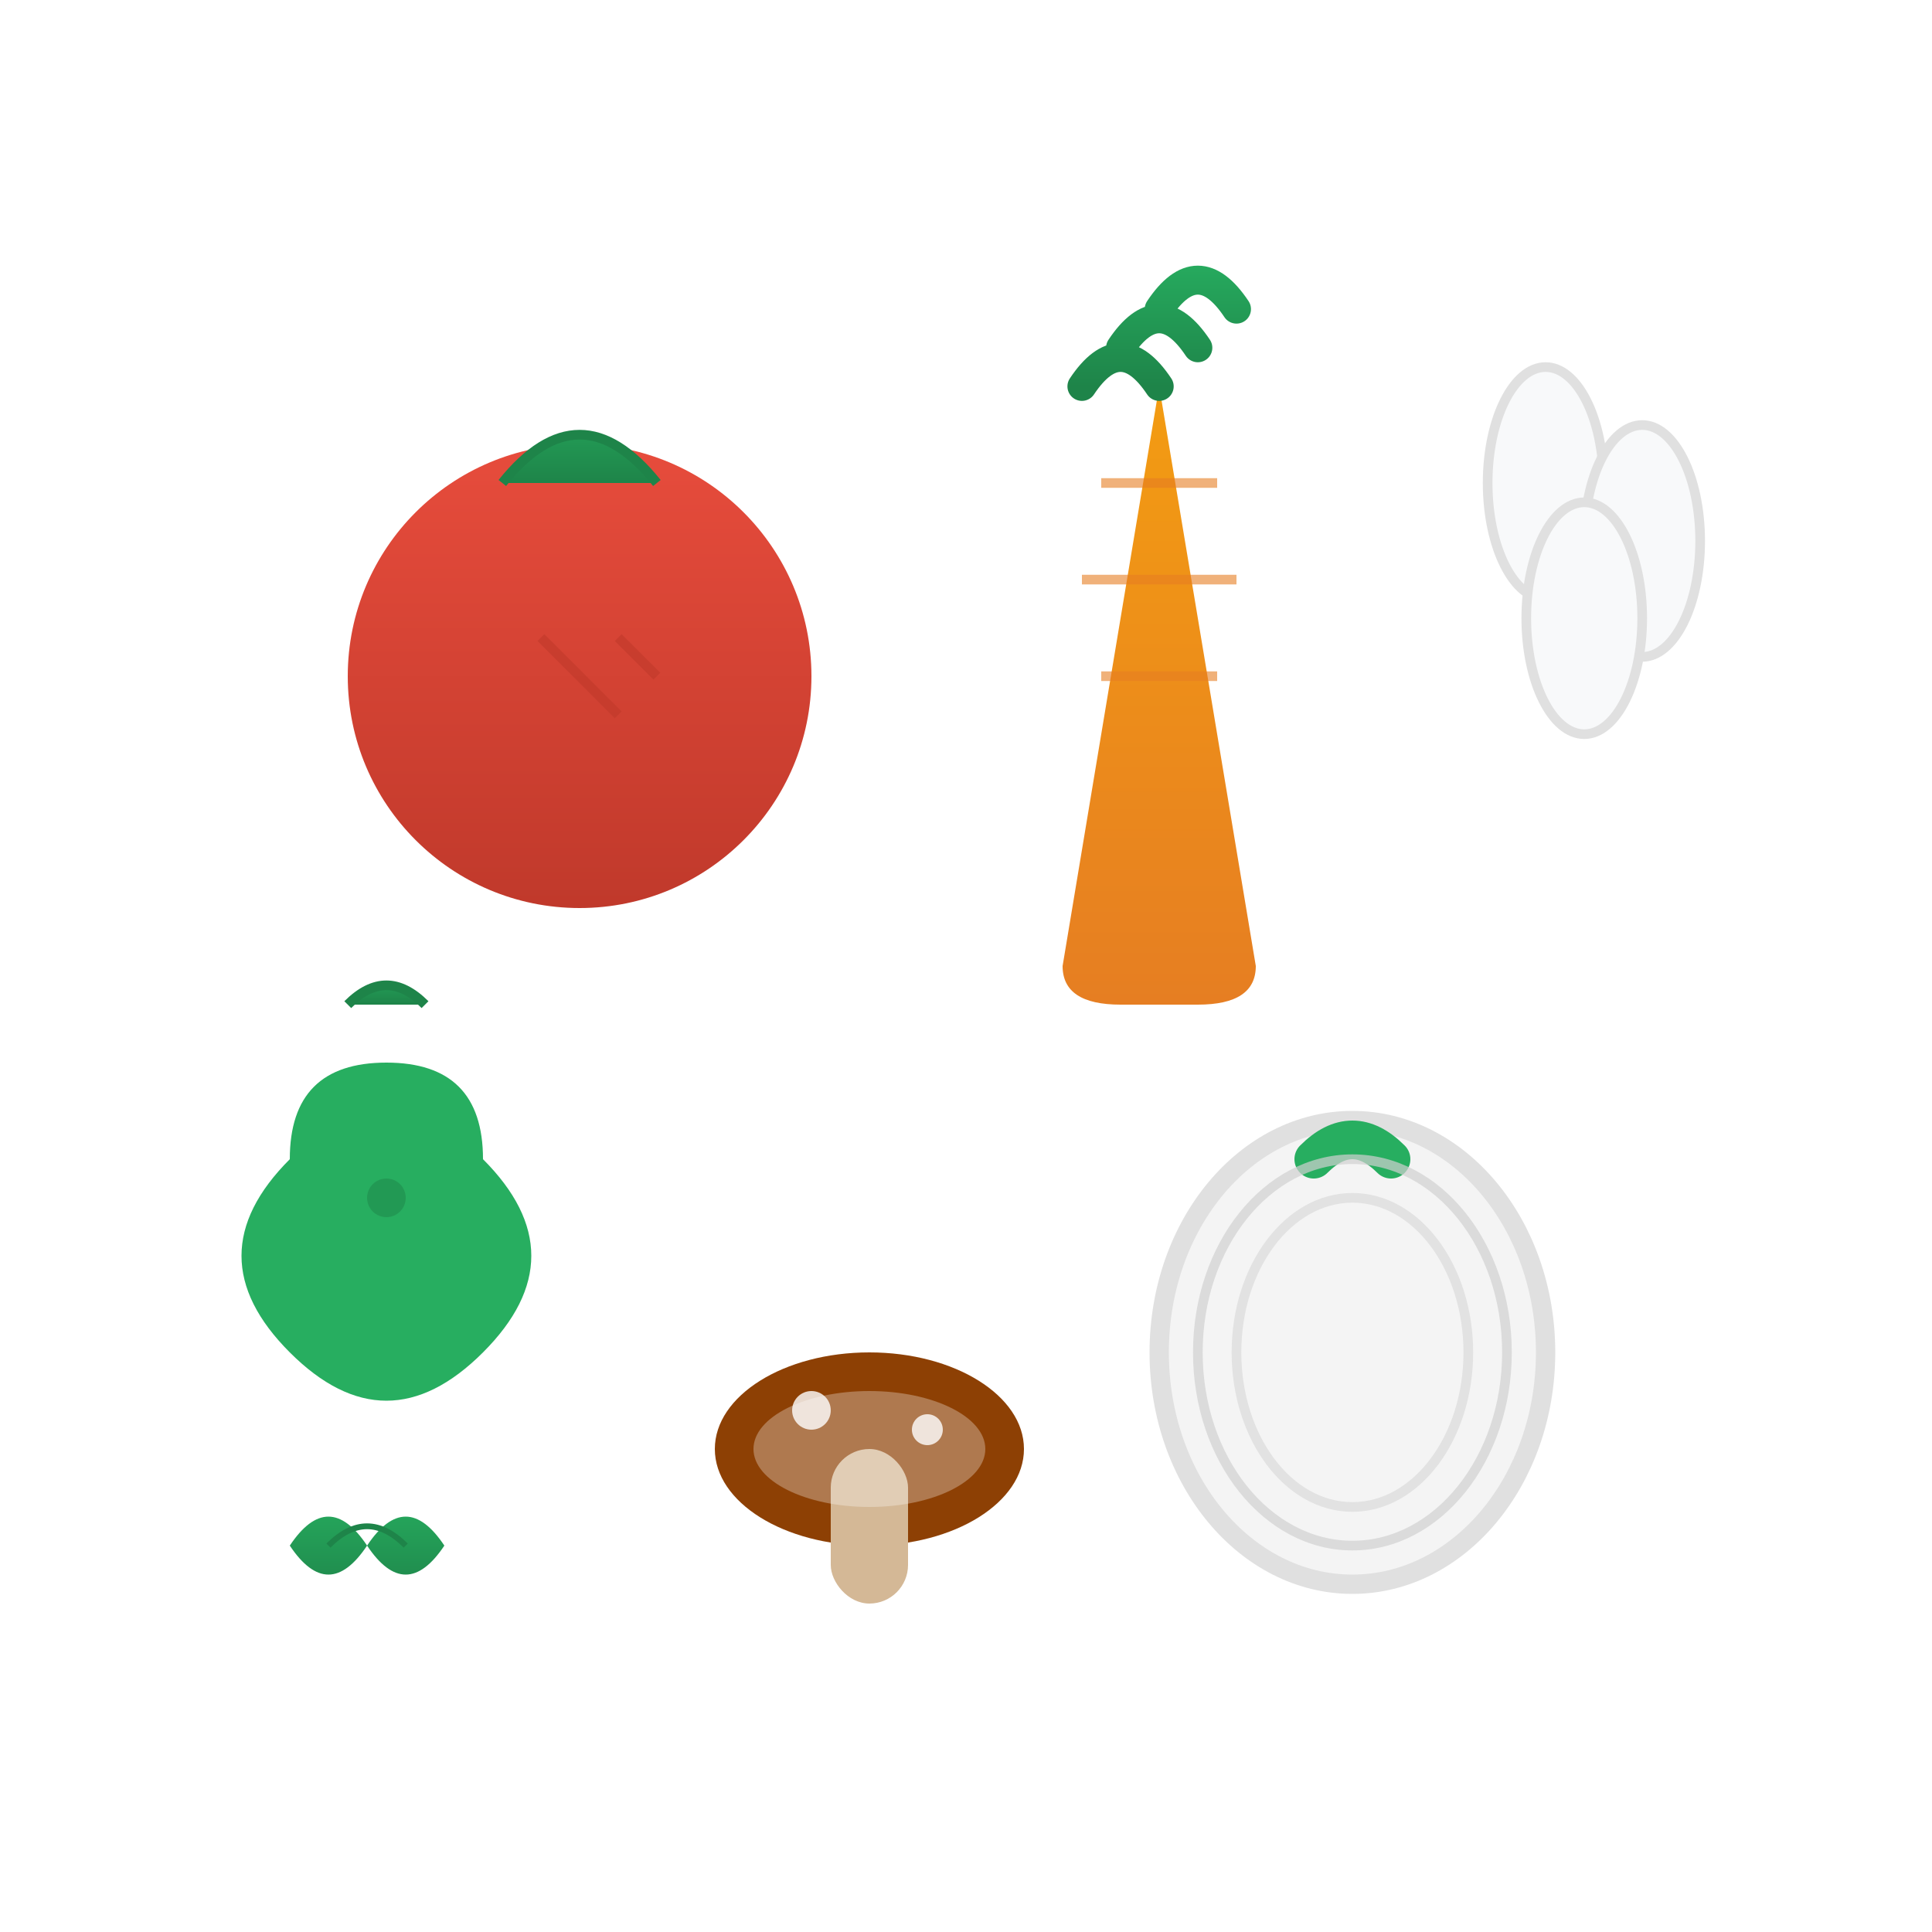
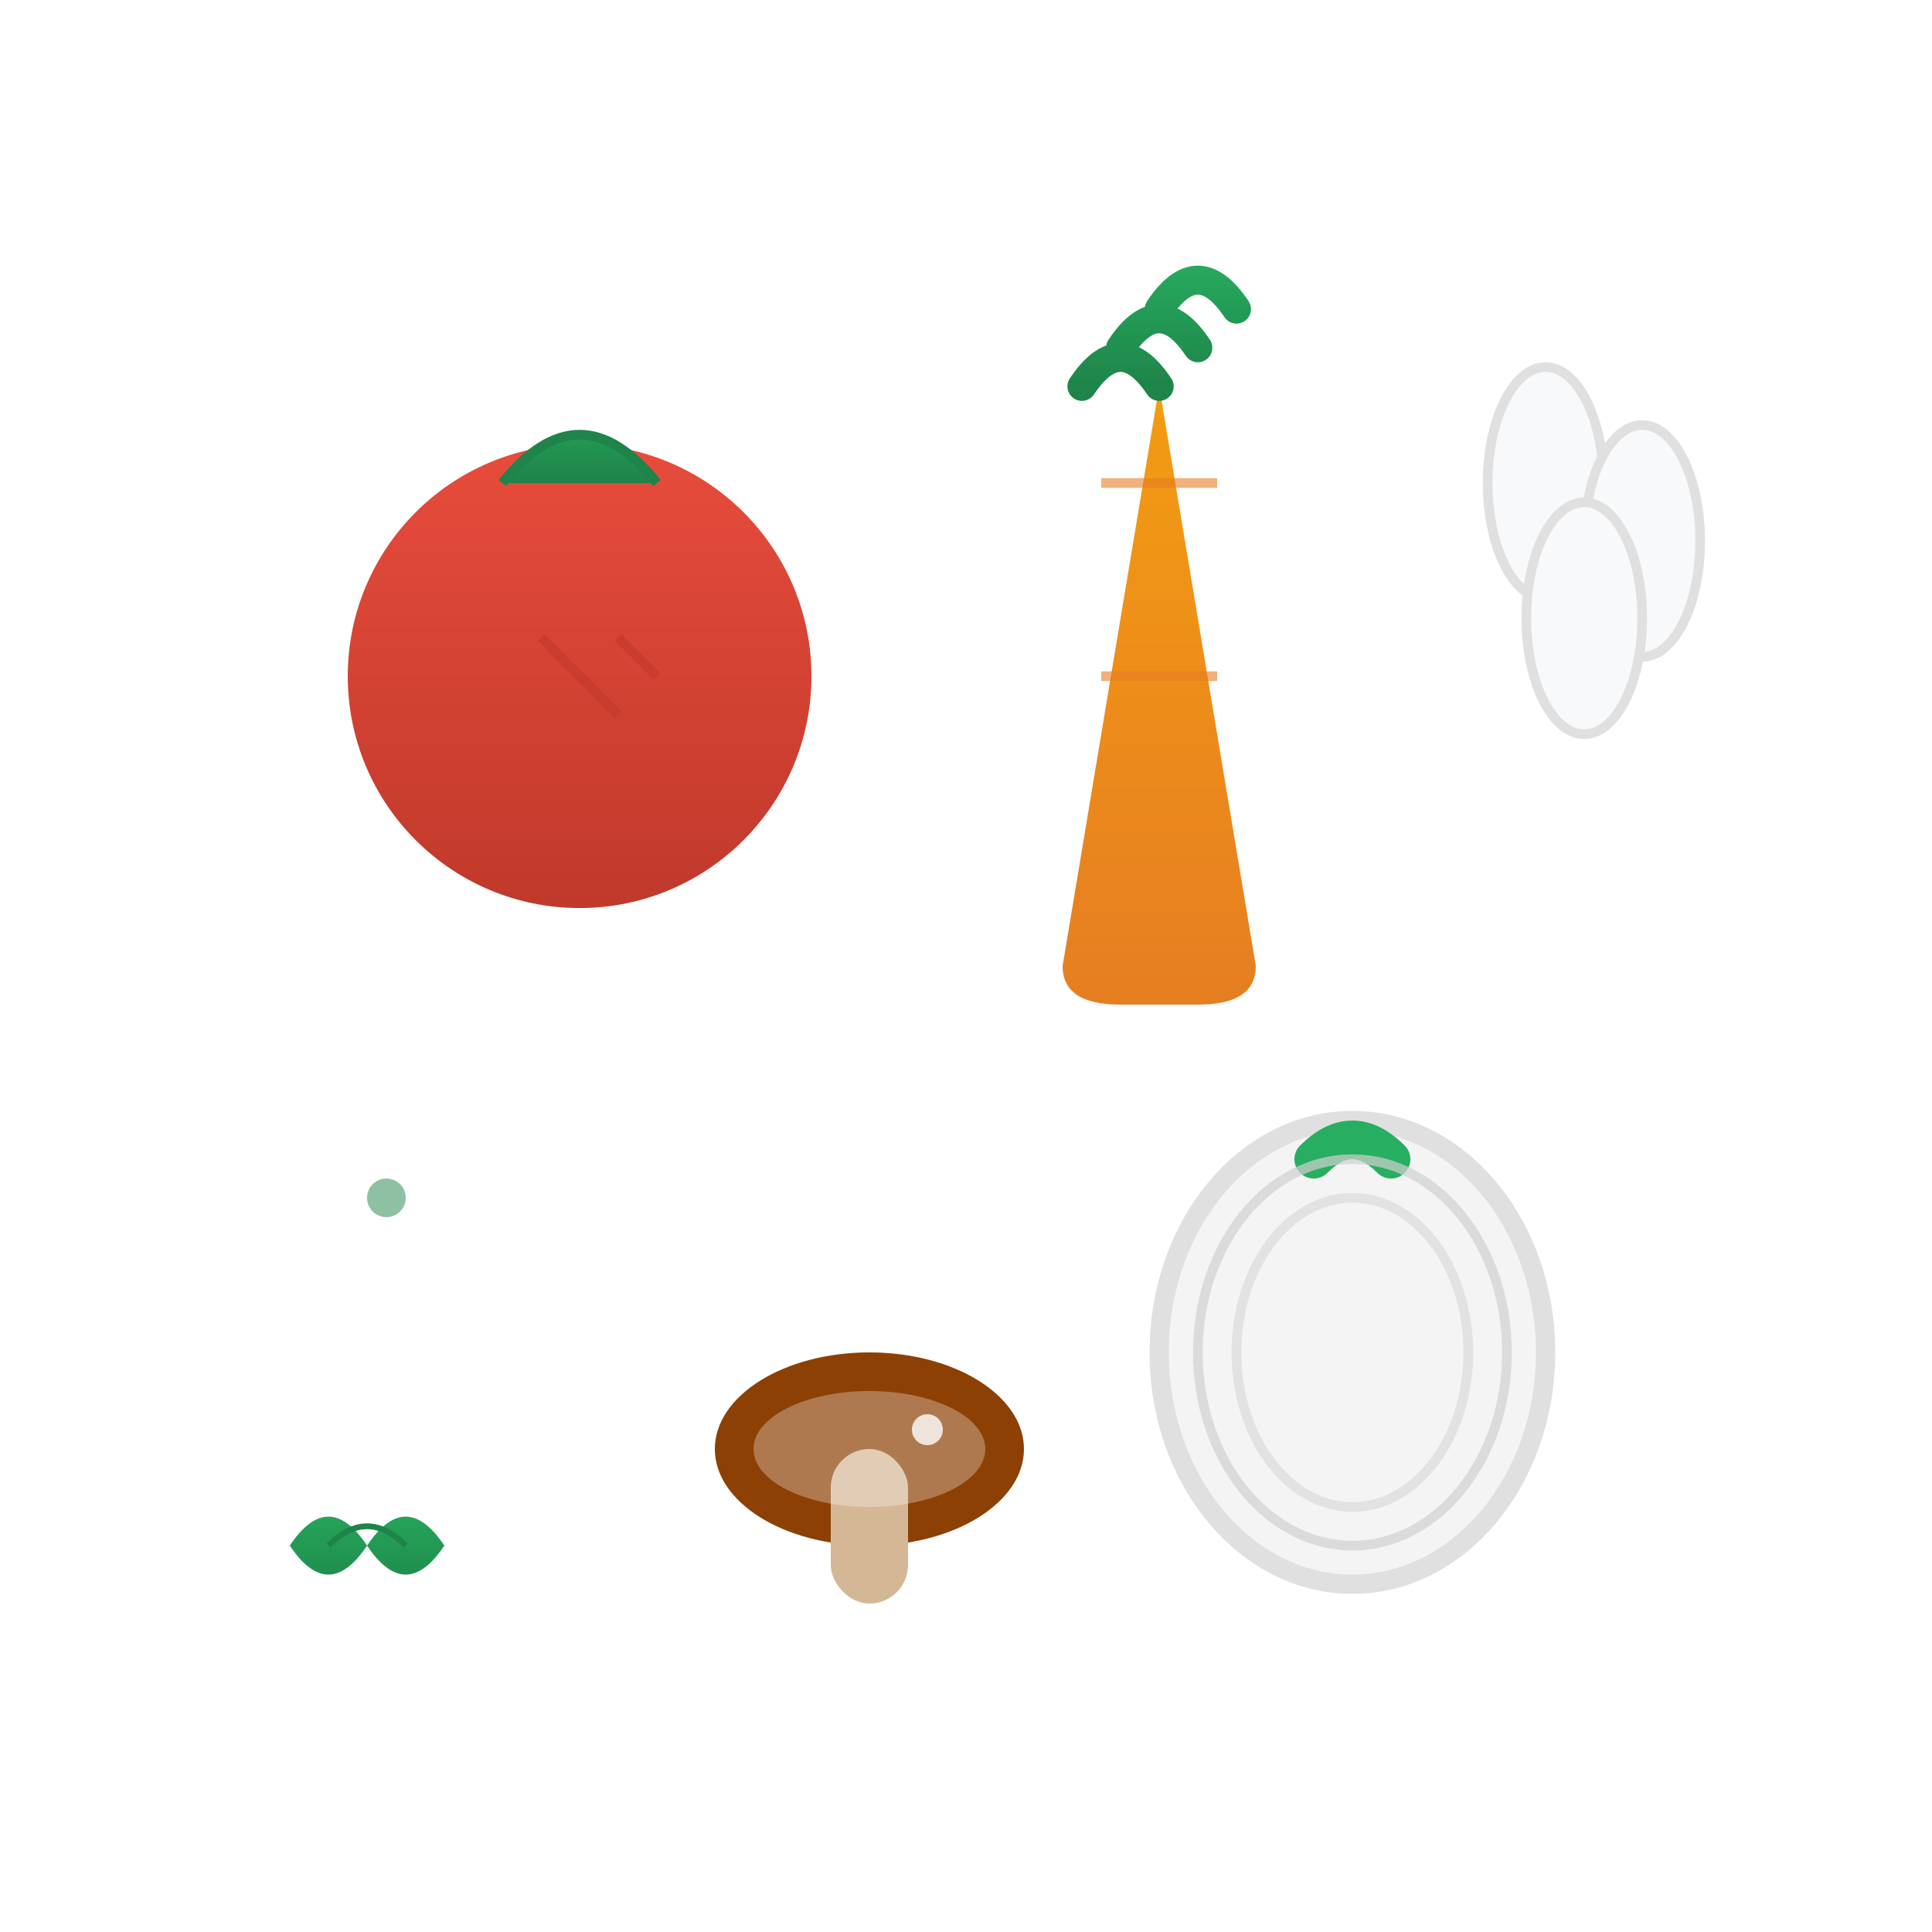
<svg xmlns="http://www.w3.org/2000/svg" viewBox="0 0 100 100" width="100" height="100">
  <defs>
    <linearGradient id="tomatoGradient" x1="0%" y1="0%" x2="0%" y2="100%">
      <stop offset="0%" style="stop-color:#e74c3c;stop-opacity:1" />
      <stop offset="100%" style="stop-color:#c0392b;stop-opacity:1" />
    </linearGradient>
    <linearGradient id="carrotGradient" x1="0%" y1="0%" x2="0%" y2="100%">
      <stop offset="0%" style="stop-color:#f39c12;stop-opacity:1" />
      <stop offset="100%" style="stop-color:#e67e22;stop-opacity:1" />
    </linearGradient>
    <linearGradient id="leafGradient" x1="0%" y1="0%" x2="0%" y2="100%">
      <stop offset="0%" style="stop-color:#27ae60;stop-opacity:1" />
      <stop offset="100%" style="stop-color:#1e8449;stop-opacity:1" />
    </linearGradient>
    <filter id="shadow" x="-50%" y="-50%" width="200%" height="200%">
      <feDropShadow dx="1" dy="1" stdDeviation="2" flood-color="#000000" flood-opacity="0.1" />
    </filter>
  </defs>
  <circle cx="30" cy="35" r="12" fill="url(#tomatoGradient)" filter="url(#shadow)" />
  <path d="M26 25 Q30 20, 34 25" fill="url(#leafGradient)" stroke="#1e8449" stroke-width="0.5" />
  <path d="M30 35 L32 37 M28 33 L30 35 M32 33 L34 35" stroke="#c0392b" stroke-width="0.5" opacity="0.6" />
  <path d="M60 20 L65 50 Q65 52, 62 52 Q60 52, 58 52 Q55 52, 55 50 L60 20 Z" fill="url(#carrotGradient)" filter="url(#shadow)" />
  <path d="M58 18 Q60 15, 62 18 M60 16 Q62 13, 64 16 M56 20 Q58 17, 60 20" stroke="url(#leafGradient)" stroke-width="1.5" fill="none" stroke-linecap="round" />
  <line x1="57" y1="25" x2="63" y2="25" stroke="#e67e22" stroke-width="0.5" opacity="0.6" />
-   <line x1="56" y1="30" x2="64" y2="30" stroke="#e67e22" stroke-width="0.5" opacity="0.6" />
  <line x1="57" y1="35" x2="63" y2="35" stroke="#e67e22" stroke-width="0.5" opacity="0.6" />
-   <path d="M15 60 Q10 65, 15 70 Q20 75, 25 70 Q30 65, 25 60 Q25 55, 20 55 Q15 55, 15 60 Z" fill="#27ae60" filter="url(#shadow)" />
-   <path d="M18 52 Q20 50, 22 52" fill="url(#leafGradient)" stroke="#1e8449" stroke-width="0.5" />
  <circle cx="20" cy="62" r="1" fill="#1e8449" opacity="0.5" />
  <ellipse cx="70" cy="70" rx="10" ry="12" fill="#f4f4f4" stroke="#e0e0e0" stroke-width="1" filter="url(#shadow)" />
  <path d="M68 60 Q70 58, 72 60" stroke="#27ae60" stroke-width="2" fill="none" stroke-linecap="round" />
  <ellipse cx="70" cy="70" rx="8" ry="10" fill="none" stroke="#d0d0d0" stroke-width="0.5" opacity="0.7" />
  <ellipse cx="70" cy="70" rx="6" ry="8" fill="none" stroke="#d0d0d0" stroke-width="0.5" opacity="0.5" />
  <ellipse cx="45" cy="75" rx="8" ry="5" fill="#8d4004" filter="url(#shadow)" />
  <rect x="43" y="75" width="4" height="8" fill="#d4b896" rx="2" />
  <ellipse cx="45" cy="75" rx="6" ry="3" fill="#ffffff" opacity="0.3" />
-   <circle cx="42" cy="73" r="1" fill="#ffffff" opacity="0.8" />
  <circle cx="48" cy="74" r="0.8" fill="#ffffff" opacity="0.8" />
  <ellipse cx="80" cy="25" rx="3" ry="6" fill="#f8f9fa" stroke="#e0e0e0" stroke-width="0.5" filter="url(#shadow)" />
  <ellipse cx="85" cy="28" rx="3" ry="6" fill="#f8f9fa" stroke="#e0e0e0" stroke-width="0.5" filter="url(#shadow)" />
  <ellipse cx="82" cy="32" rx="3" ry="6" fill="#f8f9fa" stroke="#e0e0e0" stroke-width="0.5" filter="url(#shadow)" />
  <g transform="translate(15,80)">
    <path d="M0 0 Q2 -3, 4 0 Q6 -3, 8 0 Q6 3, 4 0 Q2 3, 0 0" fill="url(#leafGradient)" />
    <path d="M2 0 Q4 -2, 6 0" stroke="#1e8449" stroke-width="0.3" fill="none" />
  </g>
  <g opacity="0.8">
    <rect x="85" y="45" width="2" height="2" fill="#ffffff" transform="rotate(45 86 46)" />
    <rect x="88" y="48" width="1.5" height="1.5" fill="#ffffff" transform="rotate(30 88.75 48.75)" />
    <rect x="90" y="45" width="1.8" height="1.8" fill="#ffffff" transform="rotate(60 90.9 45.9)" />
-     <rect x="87" y="52" width="1.3" height="1.3" fill="#ffffff" transform="rotate(15 87.65 52.65)" />
  </g>
</svg>